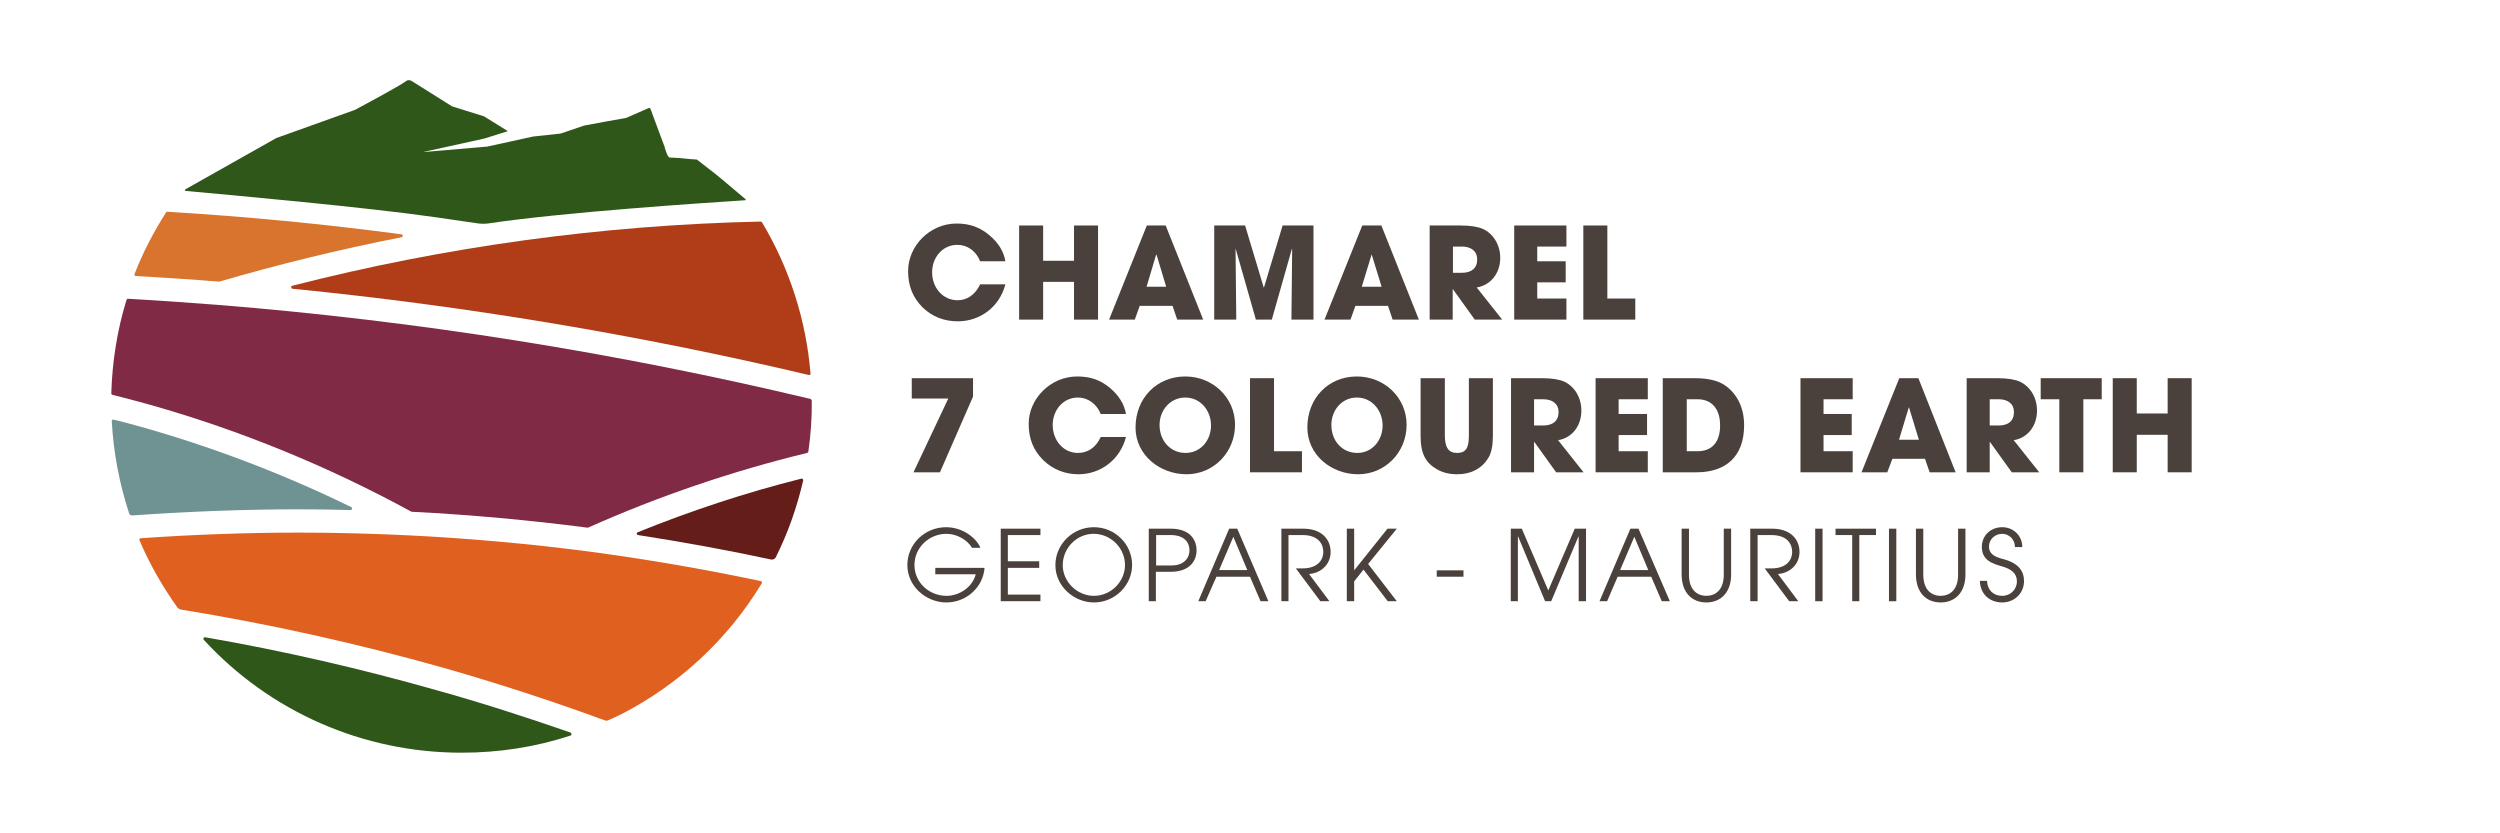
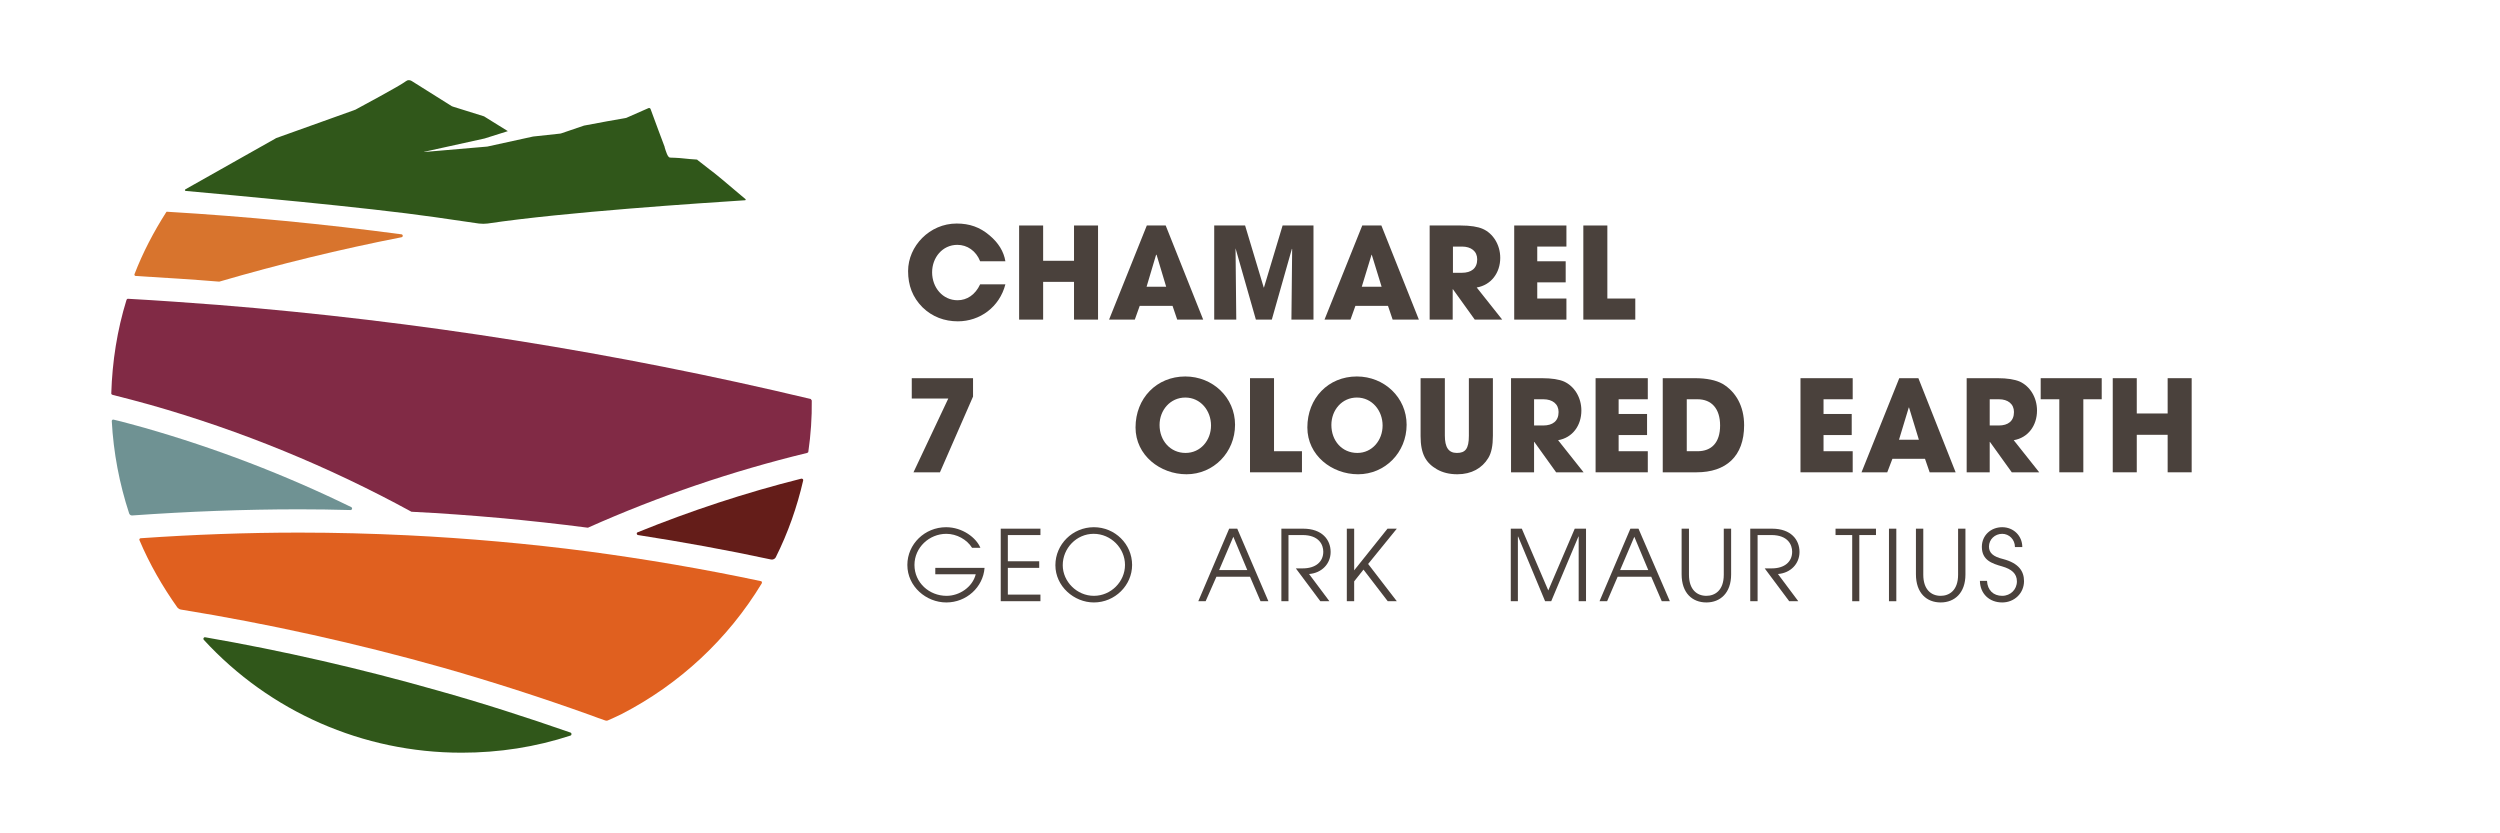
<svg xmlns="http://www.w3.org/2000/svg" version="1.2" viewBox="0 0 1020 340" width="1020" height="340">
  <title>C7CE_LOGO GEOPARK MAURITIUS CMYK_LANDSCAPE (3)</title>
  <style>
		.s0 { fill: #b03c18 } 
		.s1 { fill: #812a45 } 
		.s2 { fill: #6f9293 } 
		.s3 { fill: #641d19 } 
		.s4 { fill: #e0601f } 
		.s5 { fill: #30571a } 
		.s6 { fill: #d8742d } 
		.s7 { fill: #4a413c } 
	</style>
  <g id="Layer 1">
    <g id="&lt;Group&gt;">
      <g id="&lt;Group&gt;">
-         <path id="&lt;Path&gt;" class="s0" d="m330 153c-69.3-16.4-140.1-28.2-210.7-35.2-0.6-0.1-0.7-1-0.1-1.2 62.5-16 126.7-24.8 191.1-26.2 0.3 0 0.5 0.1 0.6 0.3 11.2 18.7 18 39.9 19.8 61.7 0.1 0.4-0.3 0.7-0.7 0.6z" />
        <path id="&lt;Path&gt;" class="s1" d="m239.8 215.3c-23.9-3.1-48-5.3-71.8-6.5q-0.2 0-0.3-0.1c-33.5-18.3-69.3-33-106.3-43.5-5-1.4-10.3-2.8-15.5-4.1-0.3-0.1-0.5-0.3-0.5-0.6 0.4-13 2.4-25.8 6.2-38.1 0.1-0.3 0.3-0.5 0.6-0.5 12.6 0.7 25 1.6 36.8 2.5 81 6.5 162.3 19.4 241.8 38.4 0.1 0.2 0.3 0.4 0.4 0.6 0.1 6.9-0.4 14-1.4 20.9 0 0.2-0.2 0.4-0.5 0.5-30.5 7.4-60.5 17.6-89.2 30.4q-0.1 0.1-0.3 0.1z" />
        <path id="&lt;Path&gt;" class="s2" d="m52.7 209.5c-4-12.2-6.4-24.8-7.1-37.7 0-0.4 0.4-0.7 0.7-0.6 4.3 1 8.4 2.2 12.5 3.3 29.1 8.3 57.5 19.2 84.5 32.4 0.6 0.3 0.4 1.2-0.3 1.2-7-0.2-14-0.3-20.9-0.3-22.6 0-45.4 0.9-68.1 2.5-0.6 0.1-1.1-0.3-1.3-0.8z" />
        <path id="&lt;Path&gt;" class="s3" d="m314.7 228.3c-18.1-3.9-36.4-7.2-54.4-10-0.6-0.1-0.7-0.9-0.2-1.1 21.7-8.8 44.1-16.2 66.8-21.9 0.5-0.1 0.9 0.3 0.8 0.7-2.5 10.9-6.2 21.4-11.2 31.4-0.3 0.6-1.1 1-1.8 0.9z" />
        <path id="&lt;Path&gt;" class="s4" d="m248.3 293.8c-0.5 0.3-1 0.3-1.5 0.1-1.4-0.5-3.8-1.3-6.1-2.2-19.8-7.1-40-13.6-60-19.3-35.1-9.9-71.1-17.9-106.9-23.7-0.6-0.1-1-0.4-1.4-0.8-6.1-8.6-11.4-17.8-15.5-27.5-0.2-0.3 0.1-0.8 0.5-0.8 21.5-1.5 43.3-2.3 64.7-2.3 14.7 0 29.5 0.4 44.2 1.1 24.4 1.2 49.3 3.4 73.8 6.6 23.2 3.1 46.8 7.1 70.3 12.1 0.4 0 0.6 0.5 0.4 0.9-13.8 22.8-33.6 41.2-57.3 53.4-2.1 1-4 1.9-5.2 2.4z" />
        <path id="&lt;Path&gt;" class="s5" d="m188.3 307.1c-40.2 0-78.2-16.7-105.2-46.1-0.3-0.4 0-1.1 0.6-1 31.7 5.5 63.4 12.8 94.4 21.6 18.3 5.1 36.6 11 54.7 17.3 0.5 0.2 0.5 1 0 1.2-14.3 4.7-29.2 7-44.5 7z" />
        <path id="&lt;Path&gt;" class="s6" d="m89.3 114.9c-11-0.9-22.3-1.6-33.9-2.3-0.4 0-0.7-0.4-0.5-0.8 3.4-8.8 7.8-17.2 12.9-25.2 0.1-0.2 0.3-0.3 0.5-0.2 31.9 1.9 63.9 5 95.5 9.2 0.7 0.1 0.7 1.1 0 1.2-25 4.9-50 11-74.3 18.1q-0.1 0-0.2 0z" />
        <path id="&lt;Path&gt;" class="s5" d="m304.1 81.2c-6.2-5.3-13.5-11.4-14.5-12-1.2-0.9-3.9-3-5-3.9q-0.1-0.2-0.3-0.2c-1.4-0.1-4.4-0.3-5.8-0.5-1.5-0.2-5.1-0.3-5.1-0.3-1 0-1.7-2.6-2.2-4.1v-0.2c-0.7-1.9-4.2-11.1-5.8-15.6-0.2-0.3-0.5-0.4-0.8-0.3l-9.1 4q-0.3 0-0.5 0.1l-7.4 1.3-9.1 1.7q0 0-0.1 0l-9.4 3.2q-0.2 0-0.4 0.1l-11.1 1.2-18.7 4.1-25.6 2.2c0 0-0.2 0-0.2 0 0 0 0.2-0.1 0.2-0.1l24.5-5.4 9.5-3-9.5-5.9q-0.1 0-0.1-0.1l-12.8-4q-0.3-0.1-0.5-0.2l-16.4-10.3q-0.5-0.3-1.1-0.3-0.7 0-1.3 0.5c-2.3 1.8-18.6 10.5-20.6 11.6q-0.2 0-0.3 0.1l-32.1 11.5q0 0.1-0.1 0.1l-36.7 20.7c-0.4 0.2-0.3 0.7 0.1 0.7 18.6 1.7 73.1 6.6 101.7 10.7l17.9 2.6q1.8 0.2 3.5 0c31.4-4.7 88.2-8.4 105.1-9.5 0.2 0 0.4-0.3 0.1-0.5z" />
      </g>
    </g>
    <g id="&lt;Group&gt;">
      <path id="&lt;Compound Path&gt;" class="s7" d="m399.9 106.6c-1.7-4.3-5.3-6.7-9.3-6.7-6.1 0-10.3 5.2-10.3 11.2 0 6.2 4.3 11.4 10.4 11.4 3.8 0 7.2-2.2 9.2-6.5h10.3c-2.4 9.3-10.4 15.1-19.4 15.1-5.4 0-10.4-1.8-14.4-5.7-4.1-4.1-5.9-9-5.9-14.8 0-10.2 8.8-19.4 19.8-19.4 5.3 0 9.5 1.5 13.4 4.8q5.5 4.6 6.5 10.6z" />
      <path id="&lt;Compound Path&gt;" class="s7" d="m438.2 130.4v-15.4h-12.6v15.4h-9.8v-38.4h9.8v14.4h12.6v-14.4h9.8v38.4z" />
      <path id="&lt;Compound Path&gt;" fill-rule="evenodd" class="s7" d="m480.3 130.4l-1.9-5.6h-13.4l-2 5.6h-10.5l15.4-38.4h7.7l15.3 38.4zm-8.4-26.4l-0.2-0.1-3.9 13.1h8z" />
      <path id="&lt;Compound Path&gt;" class="s7" d="m526.9 130.4l0.3-28.8-0.1-0.1-8.2 28.9h-6.5l-8.3-29.1 0.3 29.1h-9v-38.4h12.6l7.6 25.3h0.1l7.6-25.3h12.6v38.4z" />
      <path id="&lt;Compound Path&gt;" fill-rule="evenodd" class="s7" d="m568.2 130.4l-1.9-5.6h-13.3l-2 5.6h-10.6l15.4-38.4h7.8l15.3 38.4zm-8.5-26.4l-0.1-0.1-4 13.1h8.1z" />
      <path id="&lt;Compound Path&gt;" fill-rule="evenodd" class="s7" d="m601.7 130.4l-8.9-12.4h-0.1v12.4h-9.4v-38.4h12.6c4 0 7.1 0.5 9.1 1.4 4.1 1.8 7.1 6.4 7.1 11.8 0 6.1-3.7 11.1-9.6 12.1l10.4 13.1zm-5.3-19.1c3.9 0 6.3-1.8 6.3-5.5 0-3.3-2.5-5.2-6.2-5.2h-3.7v10.7z" />
      <path id="&lt;Compound Path&gt;" class="s7" d="m617.8 130.4v-38.4h21.3v8.6h-11.9v6h11.6v8.6h-11.6v6.6h11.9v8.6z" />
      <path id="&lt;Compound Path&gt;" class="s7" d="m646 130.4v-38.4h9.8v29.8h11.4v8.6z" />
      <path id="&lt;Compound Path&gt;" class="s7" d="m372.7 192.7l14.2-30.1h-14.9v-8.3h25v7.5l-13.5 30.9z" />
-       <path id="&lt;Compound Path&gt;" class="s7" d="m449.1 168.9c-1.7-4.2-5.3-6.7-9.3-6.7-6.1 0-10.3 5.2-10.3 11.2 0 6.2 4.3 11.4 10.3 11.4 3.9 0 7.3-2.1 9.3-6.5h10.3c-2.4 9.3-10.4 15.2-19.4 15.2-5.4 0-10.4-1.9-14.4-5.8-4.1-4.1-5.9-8.9-5.9-14.8 0-10.1 8.8-19.3 19.8-19.3 5.3 0 9.5 1.4 13.4 4.7q5.5 4.7 6.5 10.6z" />
      <path id="&lt;Compound Path&gt;" fill-rule="evenodd" class="s7" d="m463.3 174.4c0-11.9 8.6-20.8 20.3-20.8 11.2 0 20.3 8.6 20.3 19.7 0 11.3-8.8 20.2-19.8 20.2-10.7 0-20.8-7.7-20.8-19.1zm30.8-0.8c0-6.1-4.3-11.4-10.5-11.4-6.1 0-10.5 5.1-10.5 11.2 0 6.4 4.4 11.4 10.6 11.4 6.1 0 10.4-5.1 10.4-11.2z" />
      <path id="&lt;Compound Path&gt;" class="s7" d="m510 192.7v-38.4h9.8v29.8h11.4v8.6z" />
      <path id="&lt;Compound Path&gt;" fill-rule="evenodd" class="s7" d="m533.4 174.4c0-11.9 8.5-20.8 20.2-20.8 11.2 0 20.3 8.6 20.3 19.7 0 11.3-8.8 20.2-19.8 20.2-10.7 0-20.7-7.7-20.7-19.1zm30.7-0.8c0-6.1-4.3-11.4-10.5-11.4-6.1 0-10.4 5.1-10.4 11.2 0 6.4 4.3 11.4 10.6 11.4 6 0 10.3-5.1 10.3-11.2z" />
      <path id="&lt;Compound Path&gt;" class="s7" d="m599.3 154.3h9.8v23.5c0 4-0.6 7-1.9 9.1-2.5 4.1-6.8 6.6-12.6 6.6-3.3 0-6-0.7-8.3-2-4.5-2.6-6.7-6.2-6.7-13.6v-23.6h9.9v23.4c0 4.8 1.5 7.1 4.9 7.1 3.4 0 4.9-1.6 4.9-7z" />
      <path id="&lt;Compound Path&gt;" fill-rule="evenodd" class="s7" d="m634.9 192.7l-8.9-12.4h-0.1v12.4h-9.4v-38.4h12.6c4 0 7.1 0.5 9.1 1.4 4.1 1.9 7 6.4 7 11.8 0 6.1-3.6 11.1-9.5 12.1l10.4 13.1zm-5.3-19.1c3.9 0 6.3-1.8 6.3-5.5 0-3.3-2.5-5.2-6.2-5.2h-3.8v10.7z" />
      <path id="&lt;Compound Path&gt;" class="s7" d="m651 192.7v-38.4h21.3v8.6h-11.9v6h11.6v8.6h-11.6v6.6h11.9v8.6z" />
      <path id="&lt;Compound Path&gt;" fill-rule="evenodd" class="s7" d="m678.4 192.7v-38.4h13.1c4.8 0 8.6 0.8 11.3 2.3 5.4 3.2 8.8 9.1 8.8 16.9 0 12.7-7.4 19.2-19.4 19.2zm14.2-8.6c5.7 0 9.2-3.5 9.2-10.5 0-6.9-3.5-10.7-9.2-10.7h-4.4v21.2z" />
      <path id="&lt;Compound Path&gt;" class="s7" d="m734.6 192.7v-38.4h21.3v8.6h-11.9v6h11.5v8.6h-11.5v6.6h11.9v8.6z" />
      <path id="&lt;Compound Path&gt;" fill-rule="evenodd" class="s7" d="m787.3 192.7l-1.9-5.5h-13.3l-2.1 5.5h-10.5l15.4-38.4h7.8l15.2 38.4zm-8.4-26.4l-0.1-0.1-4 13.2h8.1z" />
      <path id="&lt;Compound Path&gt;" fill-rule="evenodd" class="s7" d="m820.8 192.7l-8.9-12.4h-0.1v12.4h-9.4v-38.4h12.6c4 0 7 0.5 9.1 1.4 4.1 1.9 7 6.4 7 11.8 0 6.1-3.6 11.1-9.5 12.1l10.4 13.1zm-5.3-19.1c3.8 0 6.2-1.8 6.2-5.5 0-3.3-2.5-5.2-6.1-5.2h-3.8v10.7z" />
      <path id="&lt;Compound Path&gt;" class="s7" d="m840.2 192.7v-29.8h-7.6v-8.6h24.9v8.6h-7.5v29.8z" />
      <path id="&lt;Compound Path&gt;" class="s7" d="m884.4 192.7v-15.3h-12.6v15.3h-9.8v-38.4h9.8v14.4h12.6v-14.4h9.8v38.4z" />
      <path id="&lt;Compound Path&gt;" class="s7" d="m381.6 234.3v-2.6h20.1c-0.6 7.9-7.4 14.1-15.6 14.1-8.2 0-15.9-6.5-15.9-15.3 0-8.5 7.1-15.4 15.8-15.4 6.7 0 12.3 4.3 14 8.4h-3.4c-2.1-3.4-6.3-5.7-10.5-5.7-7 0-13 5.6-13 12.7 0 7.2 6 12.6 13.1 12.6 5.3 0 10.6-3.6 11.9-8.8z" />
      <path id="&lt;Compound Path&gt;" class="s7" d="m408.3 245.3v-29.6h16.2v2.6h-13.3v10.7h12.8v2.7h-12.8v10.9h13.3v2.7z" />
      <path id="&lt;Compound Path&gt;" fill-rule="evenodd" class="s7" d="m446.3 245.8c-8.1 0-15.7-6.6-15.7-15.2 0-8.5 7-15.5 15.7-15.5 8.6 0 15.6 6.9 15.6 15.4 0 8.3-7 15.3-15.6 15.3zm-0.1-28c-7 0-12.6 5.9-12.6 12.8 0 6.7 5.8 12.5 12.7 12.5 7 0 12.7-5.8 12.7-12.6 0-6.8-5.7-12.7-12.8-12.7z" />
-       <path id="&lt;Compound Path&gt;" fill-rule="evenodd" class="s7" d="m468.7 245.3v-29.6h8.9c8.2 0 10.6 4.8 10.6 8.9 0 3.9-2.5 8.7-10.6 8.7h-6v12zm9.6-14.6c4.1 0 7-2.5 7-6.2 0-3-1.9-6.2-7.7-6.2h-5.9v12.4z" />
      <path id="&lt;Compound Path&gt;" fill-rule="evenodd" class="s7" d="m514.3 245.3l-4.3-10h-13.7l-4.4 10h-3l12.6-29.6h3.3l12.7 29.6zm-11.1-26.3l-5.8 13.6h11.5z" />
      <path id="&lt;Compound Path&gt;" class="s7" d="m538.7 245.3l-10-13.4h2.8c5.3 0 8.4-2.7 8.4-6.8 0-2.8-1.7-6.8-8.5-6.8h-5.7v27h-2.9v-29.6h8.9c7.7 0 11.2 4.5 11.2 9.5 0 4.8-3.6 8.6-8.8 9l8.3 11.1z" />
      <path id="&lt;Compound Path&gt;" class="s7" d="m566.2 245.3l-9.9-12.9-3.8 4.8v8.1h-3v-29.6h3v17l13.6-17h3.8l-11.7 14.4 11.7 15.2z" />
-       <path id="&lt;Compound Path&gt;" class="s7" d="m586.2 235.3v-2.6h10.9v2.6z" />
      <path id="&lt;Compound Path&gt;" class="s7" d="m644.1 245.3v-26.4h-0.1l-11.1 26.4h-2.5l-11-26.4h-0.1v26.4h-2.9v-29.6h4.5l10.8 25.2 10.8-25.2h4.6v29.6z" />
      <path id="&lt;Compound Path&gt;" fill-rule="evenodd" class="s7" d="m678 245.3l-4.3-10h-13.7l-4.3 10h-3.1l12.6-29.6h3.3l12.8 29.6zm-11.2-26.3l-5.8 13.6h11.5z" />
      <path id="&lt;Compound Path&gt;" class="s7" d="m703.3 215.7h3v18.7c0 7.5-4.4 11.4-10.1 11.4-5.7 0-10.1-3.8-10.1-11.5v-18.6h3v18.8c0 6 3.2 8.6 7.1 8.6 3.4 0 7.1-2.1 7.1-8.6z" />
      <path id="&lt;Compound Path&gt;" class="s7" d="m730 245.3l-10-13.4h2.9c5.2 0 8.3-2.7 8.3-6.8 0-2.8-1.7-6.8-8.5-6.8h-5.6v27h-3v-29.6h8.9c7.7 0 11.2 4.5 11.2 9.5 0 4.8-3.6 8.6-8.8 9l8.3 11.1z" />
-       <path id="&lt;Compound Path&gt;" class="s7" d="m740.6 245.3v-29.6h3v29.6z" />
      <path id="&lt;Compound Path&gt;" class="s7" d="m755.7 245.3v-27h-6.8v-2.6h16.5v2.6h-6.8v27z" />
      <path id="&lt;Compound Path&gt;" class="s7" d="m770.7 245.3v-29.6h3v29.6z" />
      <path id="&lt;Compound Path&gt;" class="s7" d="m798.9 215.7h3v18.7c0 7.5-4.4 11.4-10.1 11.4-5.7 0-10.1-3.8-10.1-11.5v-18.6h3v18.8c0 6 3.2 8.6 7.1 8.6 3.4 0 7.1-2.1 7.1-8.6z" />
      <path id="&lt;Compound Path&gt;" class="s7" d="m822.1 223.2c0-3.1-2.4-5.4-5.2-5.4-3 0-5.4 2.3-5.4 5.2 0 2.5 1.6 4.1 5.8 5.1 6.4 1.7 8.5 5 8.5 9 0 4.9-3.9 8.7-8.9 8.7-5.2 0-9-3.5-9.1-8.8h2.9c0.2 3.8 2.6 6.1 6.2 6.1 3.4 0 6-2.6 6-5.9 0-3.2-2.2-5-6-6.1-4.3-1.2-8.3-2.6-8.3-8 0-4.7 3.7-8 8.3-8 4.6 0 8.2 3.5 8.2 8.1z" />
    </g>
  </g>
</svg>